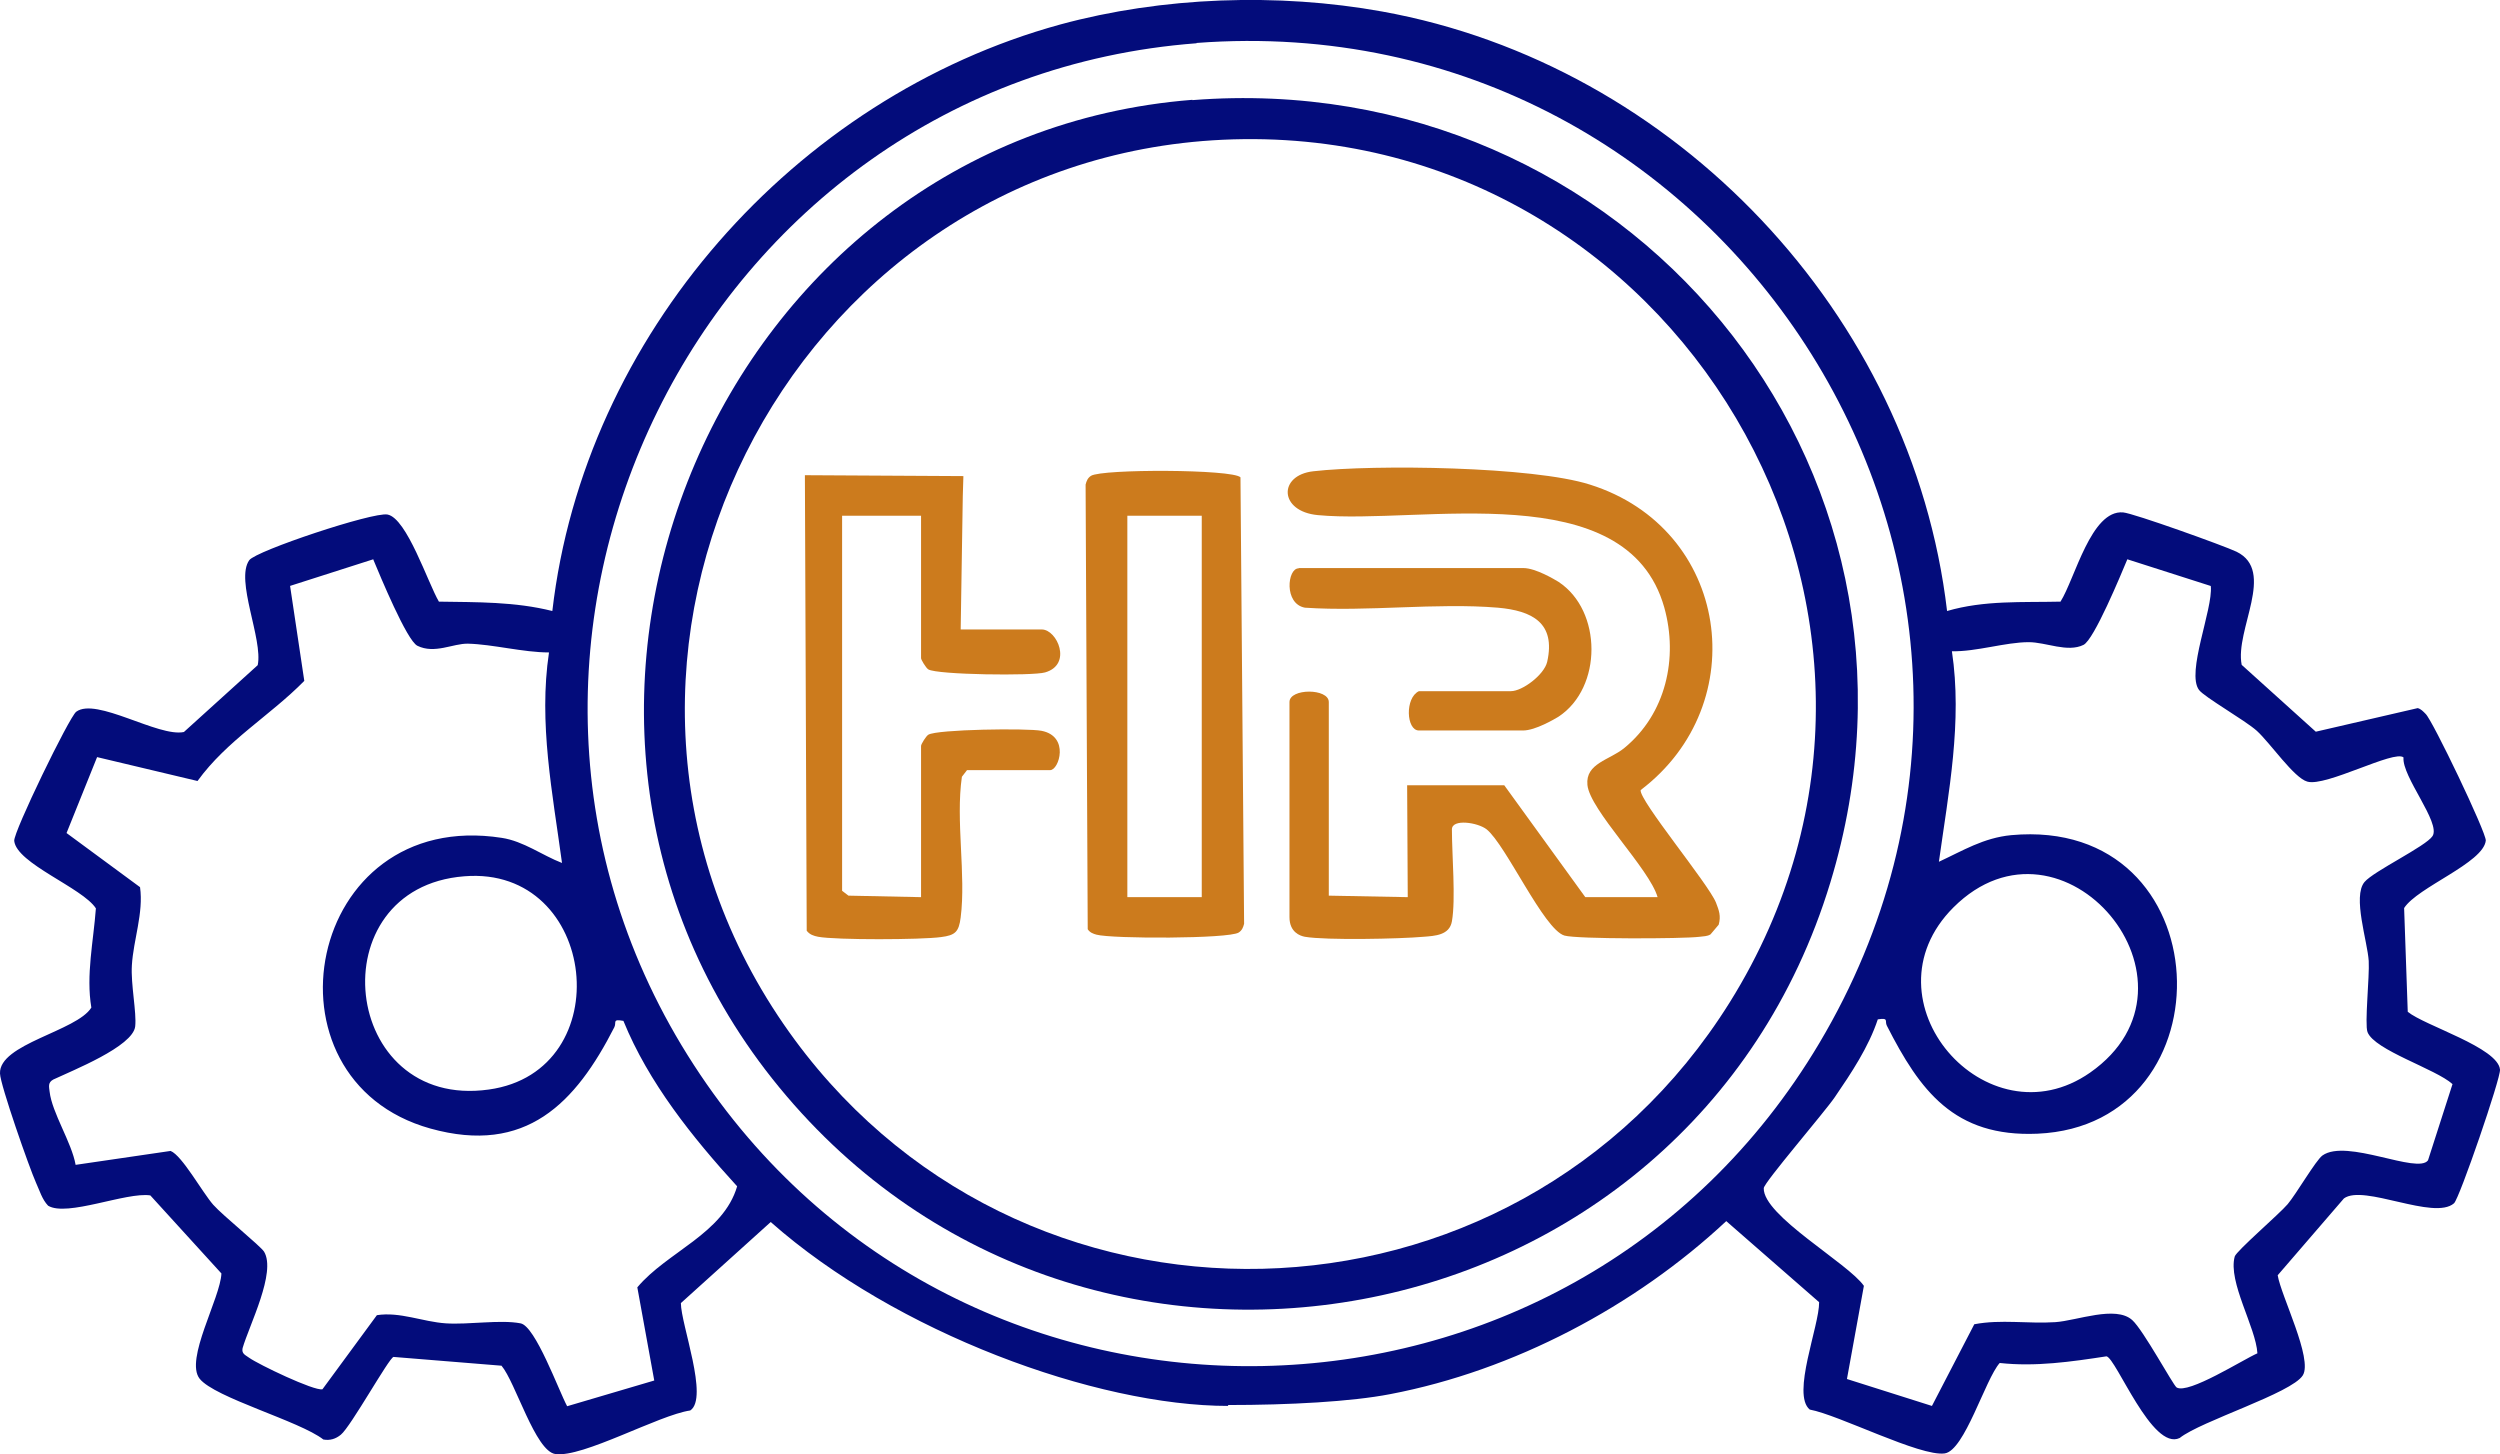
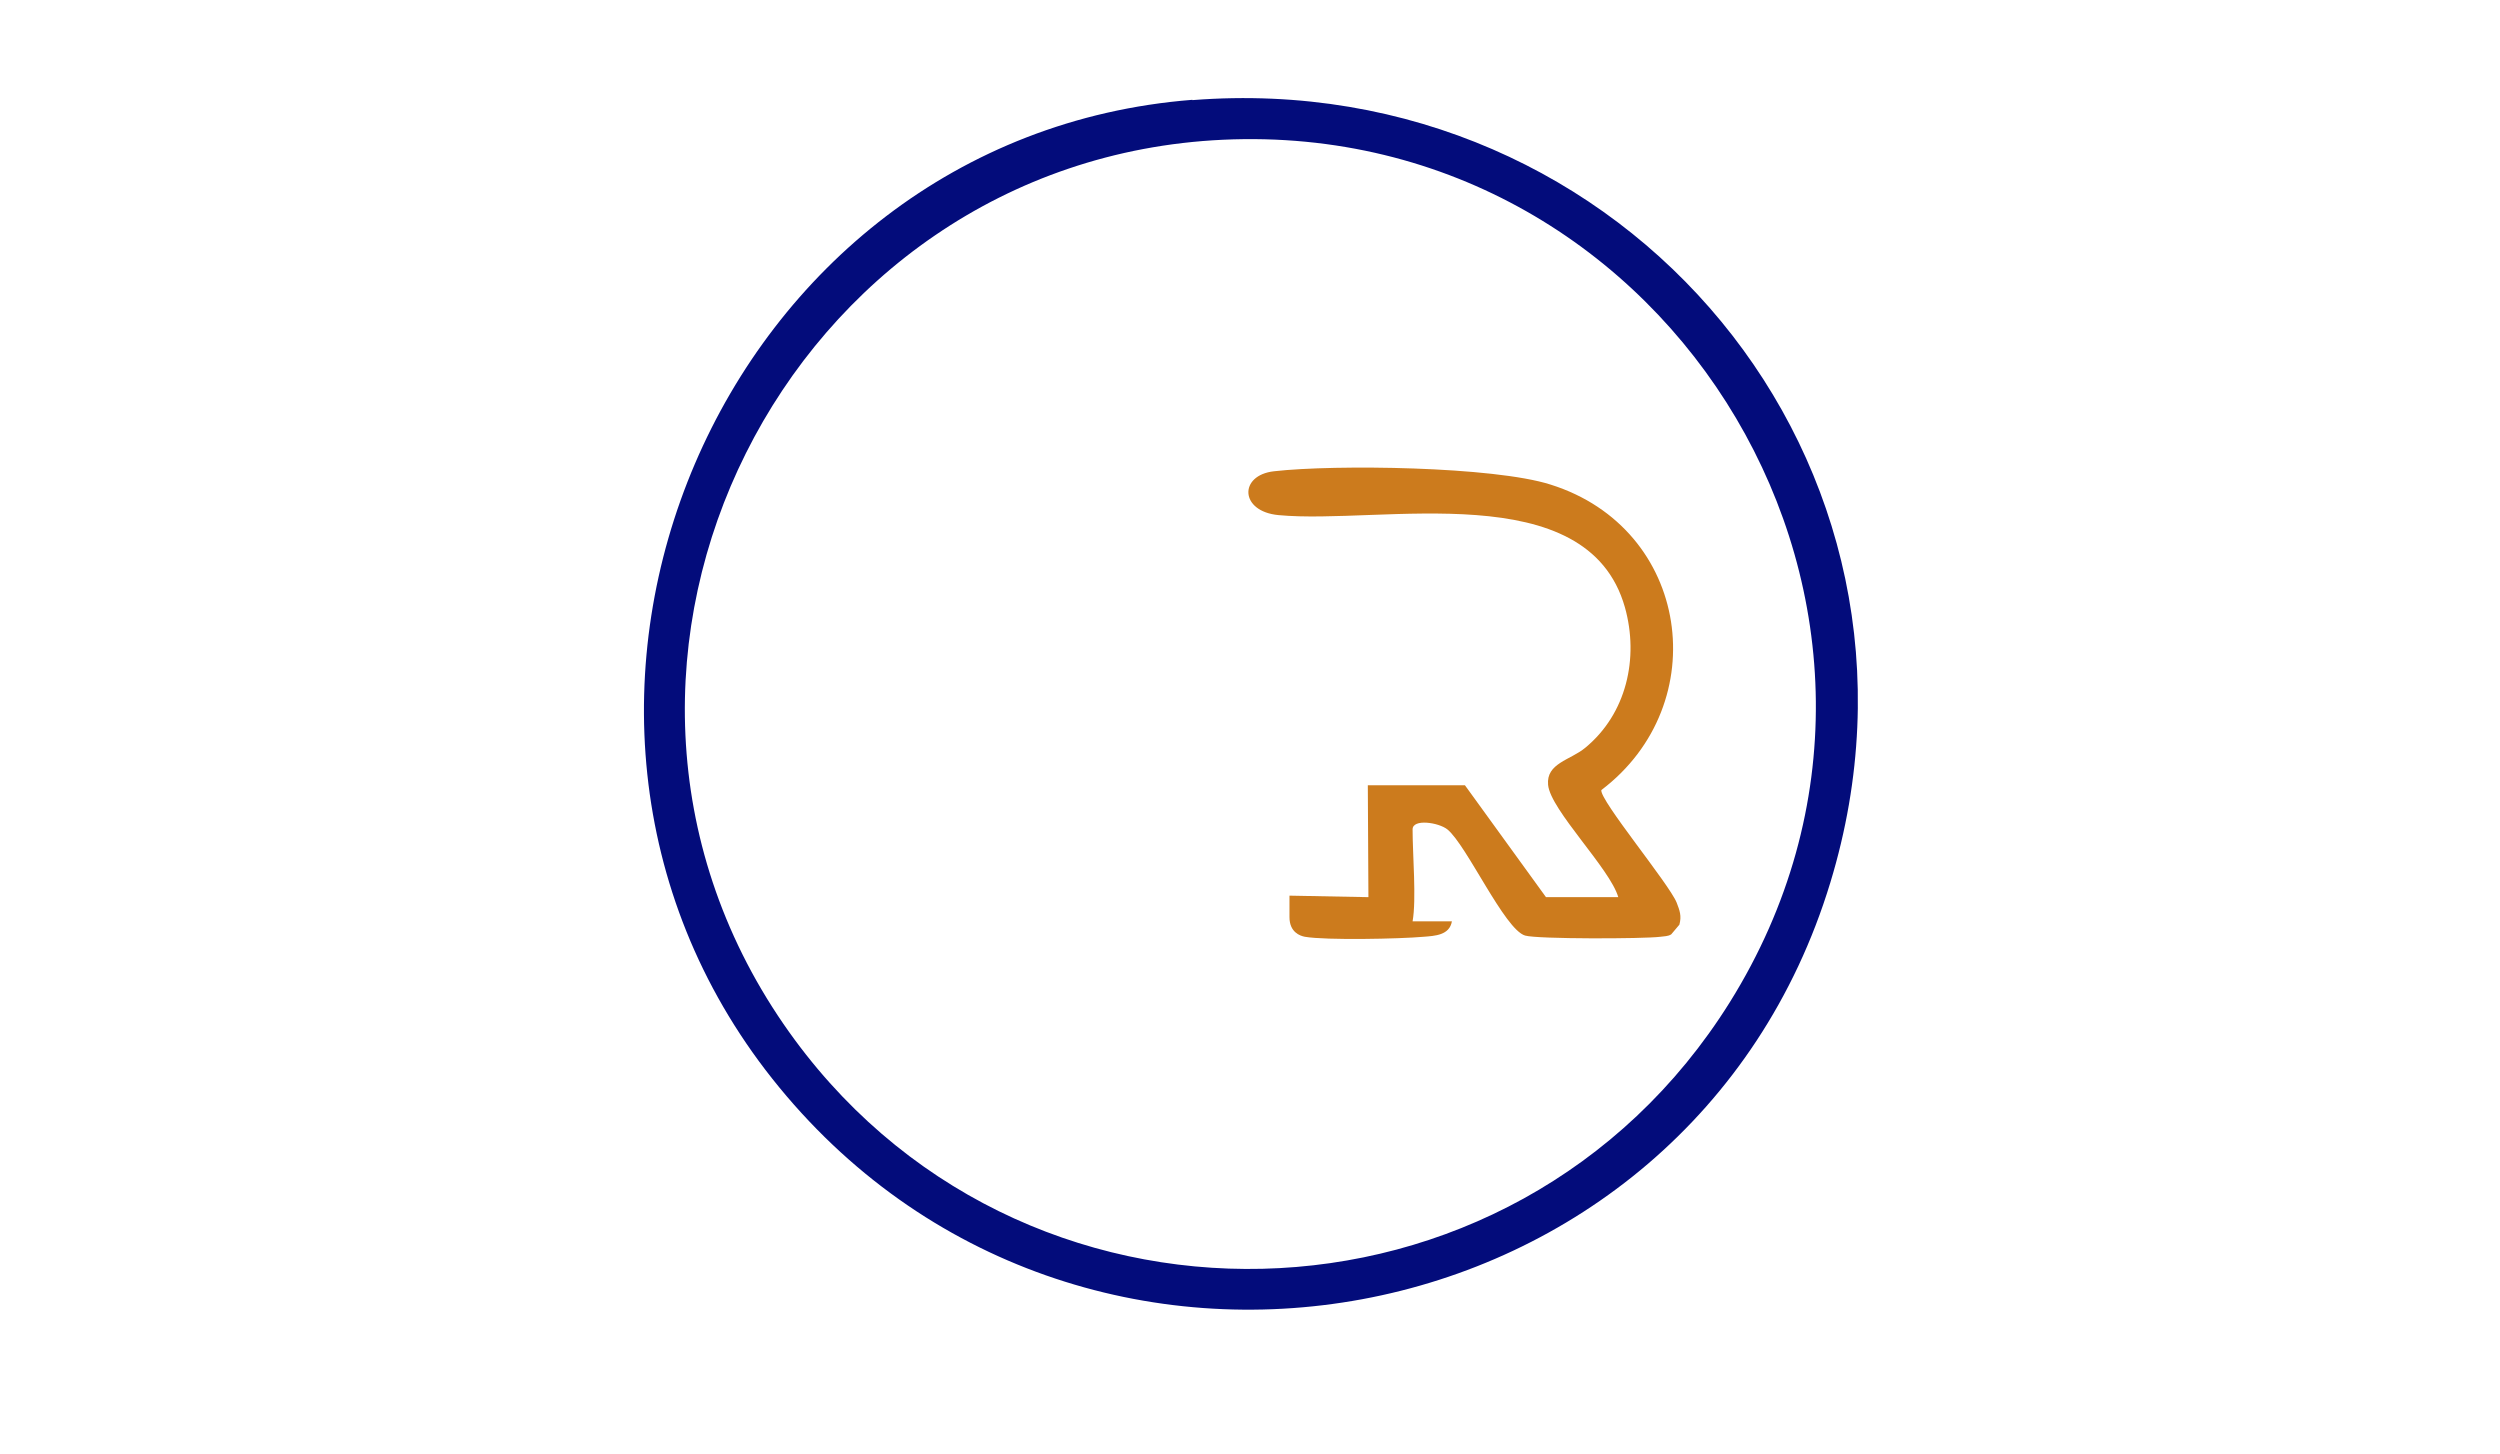
<svg xmlns="http://www.w3.org/2000/svg" id="Layer_1" data-name="Layer 1" viewBox="17.68 27.76 82.65 48.08">
  <defs>
    <style>
      .cls-1 {
        fill: #cc7b1d;
      }

      .cls-2 {
        fill: #030c7b;
      }
    </style>
  </defs>
-   <path class="cls-2" d="M58.29,74.24c-4.37,0-10.99-2.42-15.13-6.08l-2.97,2.68c0,.7.93,3.14.31,3.55-1.04.15-3.56,1.57-4.46,1.44-.66-.09-1.32-2.38-1.78-2.92l-3.57-.29c-.15.03-1.41,2.3-1.74,2.57-.17.14-.36.2-.58.16-.78-.61-3.59-1.38-4.09-2.01s.69-2.67.72-3.48l-2.35-2.58c-.79-.12-2.76.72-3.38.34-.2-.21-.28-.5-.4-.76-.22-.49-1.18-3.23-1.19-3.61-.04-.98,2.54-1.4,3.02-2.18-.18-1.07.07-2.19.15-3.28-.44-.68-2.62-1.48-2.7-2.23-.03-.29,1.82-4.1,2.05-4.27.66-.49,2.72.85,3.56.67l2.44-2.21c.18-.85-.75-2.81-.28-3.47.22-.31,4.09-1.6,4.57-1.51.64.12,1.34,2.27,1.7,2.88,1.26.02,2.52,0,3.75.31,1.05-9.09,8.01-16.98,16.79-19.39,3.38-.92,7.2-1.05,10.64-.43,9.69,1.75,17.53,10.02,18.68,19.82,1.23-.36,2.48-.28,3.75-.31.48-.76,1.01-3.04,2.07-2.95.35.03,3.33,1.1,3.75,1.3,1.31.64-.06,2.58.17,3.74l2.45,2.21,3.37-.78c.11.03.18.11.26.19.23.21,2.01,3.93,1.99,4.19-.08.74-2.26,1.54-2.7,2.23l.12,3.43c.56.46,2.98,1.18,3.05,1.91.03.27-1.34,4.26-1.52,4.42-.66.58-2.99-.64-3.64-.16l-2.19,2.54c.11.68,1.17,2.77.83,3.31-.37.59-3.37,1.51-4.07,2.07-.91.44-2.1-2.64-2.42-2.7-1.17.18-2.35.35-3.53.22-.48.54-1.16,2.9-1.82,2.99-.81.11-3.49-1.27-4.46-1.45-.61-.5.32-2.77.31-3.55l-3.07-2.68c-3.02,2.82-7.03,4.94-11.11,5.72-1.29.25-3.34.36-5.37.36ZM57.24,29.19c-16.37,1.24-25.61,19.93-16.62,33.78,8.81,13.59,28.94,13.19,37.21-.73,9.1-15.31-2.94-34.39-20.59-33.06ZM30.02,46.25l-2.75.88.47,3.14c-1.13,1.15-2.56,1.97-3.53,3.31l-3.32-.79-1.01,2.51,2.43,1.79c.12.85-.22,1.74-.27,2.58-.04.63.16,1.56.11,2.02-.07.67-2.1,1.47-2.71,1.76-.18.1-.14.23-.12.4.08.7.73,1.68.86,2.42l3.14-.46c.38.15,1.05,1.37,1.41,1.78.32.36,1.56,1.36,1.68,1.55.41.68-.49,2.43-.71,3.19-.04.19.1.23.22.32.31.22,2.14,1.1,2.42,1.04l1.8-2.45c.76-.12,1.52.22,2.28.27s1.8-.13,2.47,0c.49.09,1.26,2.22,1.54,2.74l2.88-.85-.56-3.08c.99-1.18,2.84-1.77,3.3-3.34-1.48-1.62-2.93-3.43-3.76-5.47-.38-.07-.22.05-.3.21-1.28,2.51-2.92,4.23-6.08,3.35-5.81-1.62-4.13-10.62,2.36-9.61.72.11,1.34.58,1.99.83-.31-2.3-.78-4.63-.43-6.96-.85,0-1.86-.27-2.68-.29-.49-.01-1.1.35-1.67.07-.35-.17-1.24-2.33-1.45-2.83ZM90.76,47.13l-2.75-.88c-.21.5-1.1,2.66-1.45,2.83-.53.26-1.24-.09-1.81-.09-.77,0-1.74.32-2.54.3.35,2.33-.11,4.66-.43,6.96.8-.37,1.47-.79,2.39-.88,6.99-.64,7.31,9.59.87,9.87-2.76.12-3.89-1.43-4.98-3.57-.08-.15.08-.27-.3-.21-.3.91-.88,1.78-1.42,2.57-.34.5-2.34,2.82-2.35,3.01-.03.91,2.79,2.48,3.31,3.23l-.56,3.08,2.81.89,1.4-2.7c.88-.17,1.79-.01,2.68-.07.72-.05,1.99-.56,2.54-.07.37.33,1.35,2.15,1.47,2.23.39.23,2.19-.92,2.67-1.13-.05-.86-.98-2.36-.75-3.2.05-.18,1.47-1.4,1.75-1.73s.93-1.45,1.15-1.61c.8-.57,3.15.63,3.49.16l.81-2.52c-.55-.5-2.58-1.12-2.81-1.72-.1-.26.07-1.84.04-2.35-.04-.65-.54-2.13-.14-2.61.3-.36,2.03-1.18,2.25-1.52.28-.44-1.02-1.97-.96-2.6-.3-.26-2.57.98-3.18.8-.44-.12-1.22-1.27-1.67-1.68-.39-.35-1.73-1.11-1.91-1.35-.43-.57.46-2.66.39-3.43ZM33.03,56.73c-4.86.38-4.09,7.74.81,7.05,4.34-.6,3.62-7.41-.81-7.05ZM82.26,57.76c-3.07,3.07,1.1,7.85,4.52,5.46,4.21-2.95-.91-9.06-4.52-5.46Z" />
  <path class="cls-2" d="M57.1,31.07c14.29-1.12,25.31,12.02,21.09,25.87-4.69,15.42-24.94,19.15-34.98,6.48-9.73-12.28-1.72-31.13,13.89-32.36ZM58.11,32.38c-14.43.67-22.78,17.22-14.53,29.23,7.65,11.13,24.16,10.7,31.29-.72,7.97-12.78-1.84-29.2-16.76-28.51Z" />
-   <path class="cls-1" d="M65.68,58.22c-.08.46-.56.48-.94.51-.78.07-3.23.12-3.92,0-.16-.03-.51-.15-.51-.65v-7.11c0-.46,1.3-.46,1.3,0v6.4s2.61.05,2.61.05l-.02-3.7h3.21s2.68,3.7,2.68,3.7h2.39c-.27-.94-2.24-2.88-2.32-3.71-.07-.72.74-.82,1.23-1.23,1.36-1.12,1.78-2.96,1.31-4.64-1.24-4.39-8.06-2.73-11.45-3.05-1.29-.12-1.32-1.32-.15-1.45,2.02-.23,7.26-.16,9.14.44,4.62,1.45,5.44,7.25,1.68,10.1-.06.33,2.24,3.1,2.49,3.72.1.26.17.44.09.73l-.27.32c-.11.07-.23.06-.36.08-.55.07-4.06.08-4.47-.04-.68-.2-1.93-2.99-2.57-3.51-.29-.23-1.15-.36-1.15,0,0,.84.13,2.31,0,3.04Z" />
-   <path class="cls-1" d="M49.44,48.57h2.68c.51,0,1.02,1.16.11,1.42-.4.12-3.57.08-3.86-.1-.08-.05-.24-.32-.24-.37v-4.71h-2.61v12.4l.21.16,2.4.05v-5c0-.06.17-.33.24-.37.29-.18,3.28-.22,3.74-.13.94.18.58,1.3.29,1.3h-2.75l-.17.22c-.21,1.46.14,3.24-.04,4.65-.06.48-.18.59-.65.65-.65.09-3.47.1-4.06-.01-.15-.03-.28-.07-.38-.2l-.06-15.06,5.24.03-.02.66-.07,4.43Z" />
-   <path class="cls-1" d="M58.69,43.53l.12,14.77c-.03.12-.07.22-.18.29-.33.21-4.19.21-4.7.07-.11-.03-.22-.07-.29-.18l-.07-14.7c.03-.12.07-.22.18-.29.37-.23,4.67-.22,4.94.05ZM54.95,57.42h2.46v-12.61h-2.46v12.61Z" />
-   <path class="cls-1" d="M60.62,46.54h7.42c.41,0,1.04.38,1.17.46,1.44.95,1.45,3.49,0,4.45-.13.08-.77.46-1.18.46h-3.44c-.42,0-.47-1.08,0-1.3h3.04c.38,0,1.1-.54,1.2-.97.29-1.29-.5-1.69-1.63-1.79-2.04-.17-4.31.14-6.38,0-.7-.13-.58-1.3-.21-1.3Z" />
+   <path class="cls-1" d="M65.68,58.22c-.08.46-.56.48-.94.51-.78.07-3.23.12-3.92,0-.16-.03-.51-.15-.51-.65v-7.11v6.4s2.61.05,2.61.05l-.02-3.7h3.21s2.68,3.7,2.68,3.7h2.39c-.27-.94-2.24-2.88-2.32-3.71-.07-.72.74-.82,1.23-1.23,1.36-1.12,1.78-2.96,1.31-4.64-1.24-4.39-8.06-2.73-11.45-3.05-1.29-.12-1.32-1.32-.15-1.45,2.02-.23,7.26-.16,9.14.44,4.62,1.45,5.44,7.25,1.68,10.1-.06.33,2.24,3.1,2.49,3.72.1.26.17.44.09.73l-.27.32c-.11.07-.23.06-.36.08-.55.07-4.06.08-4.47-.04-.68-.2-1.93-2.99-2.57-3.51-.29-.23-1.15-.36-1.15,0,0,.84.13,2.31,0,3.04Z" />
</svg>